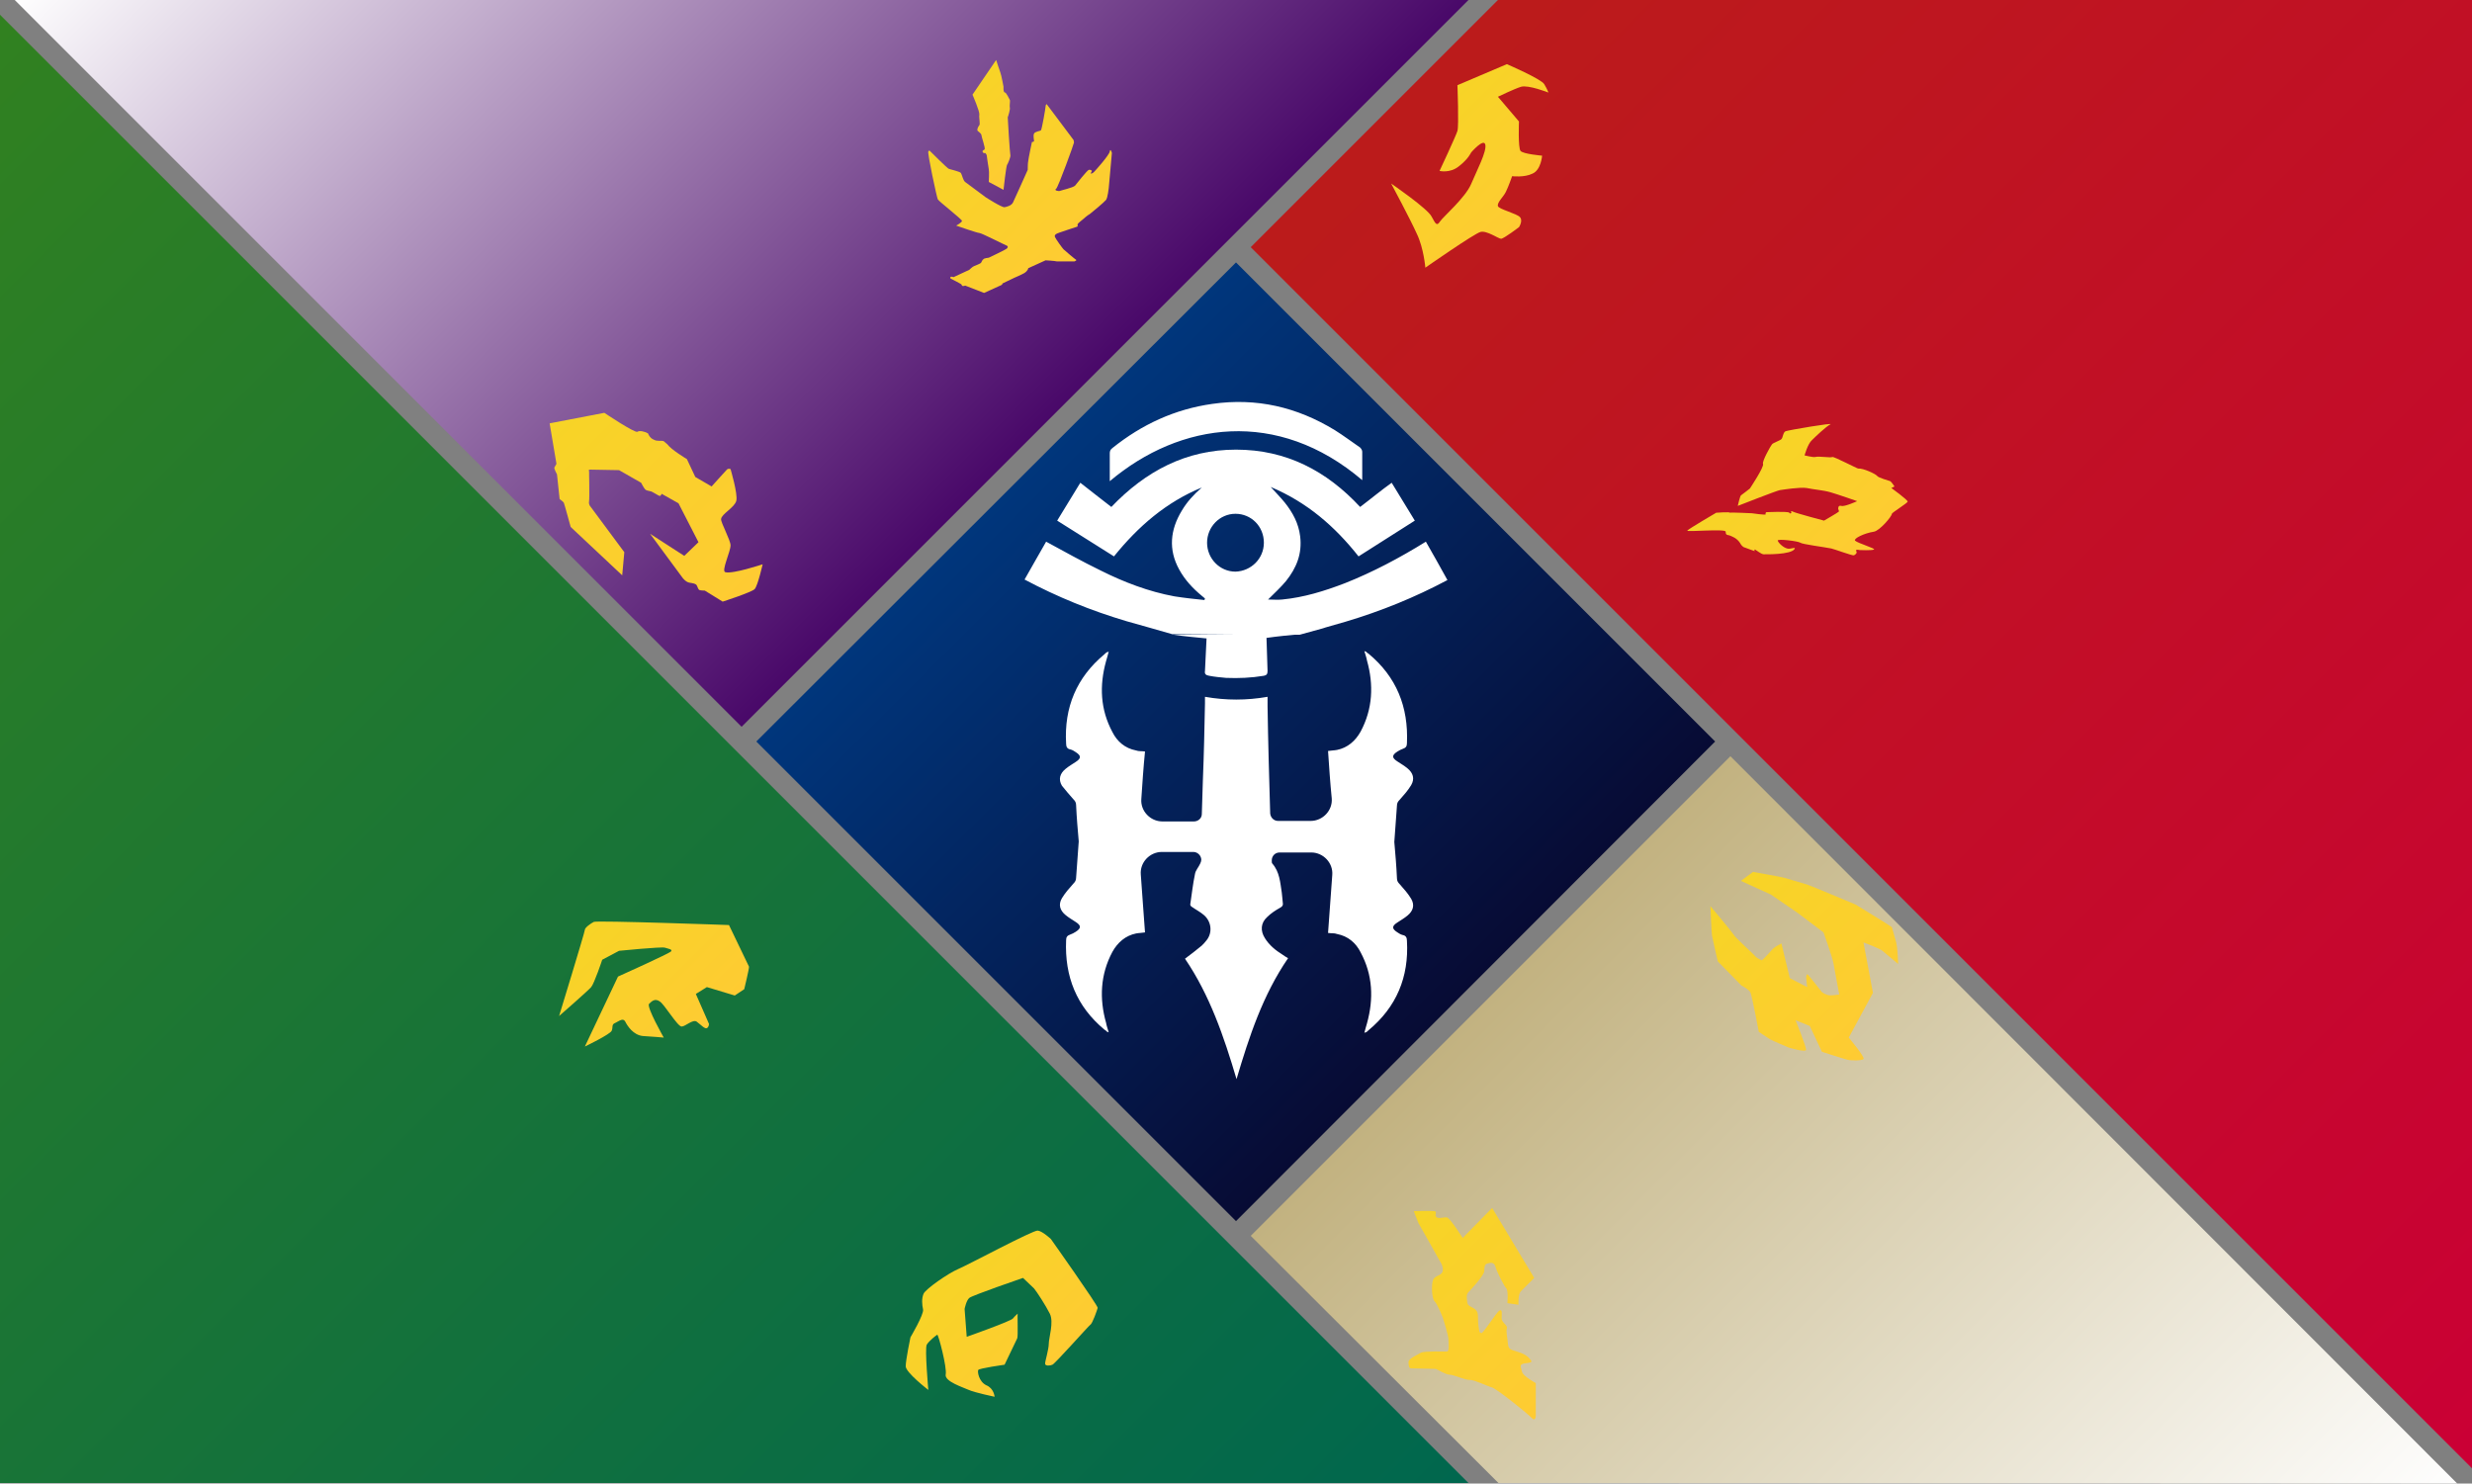
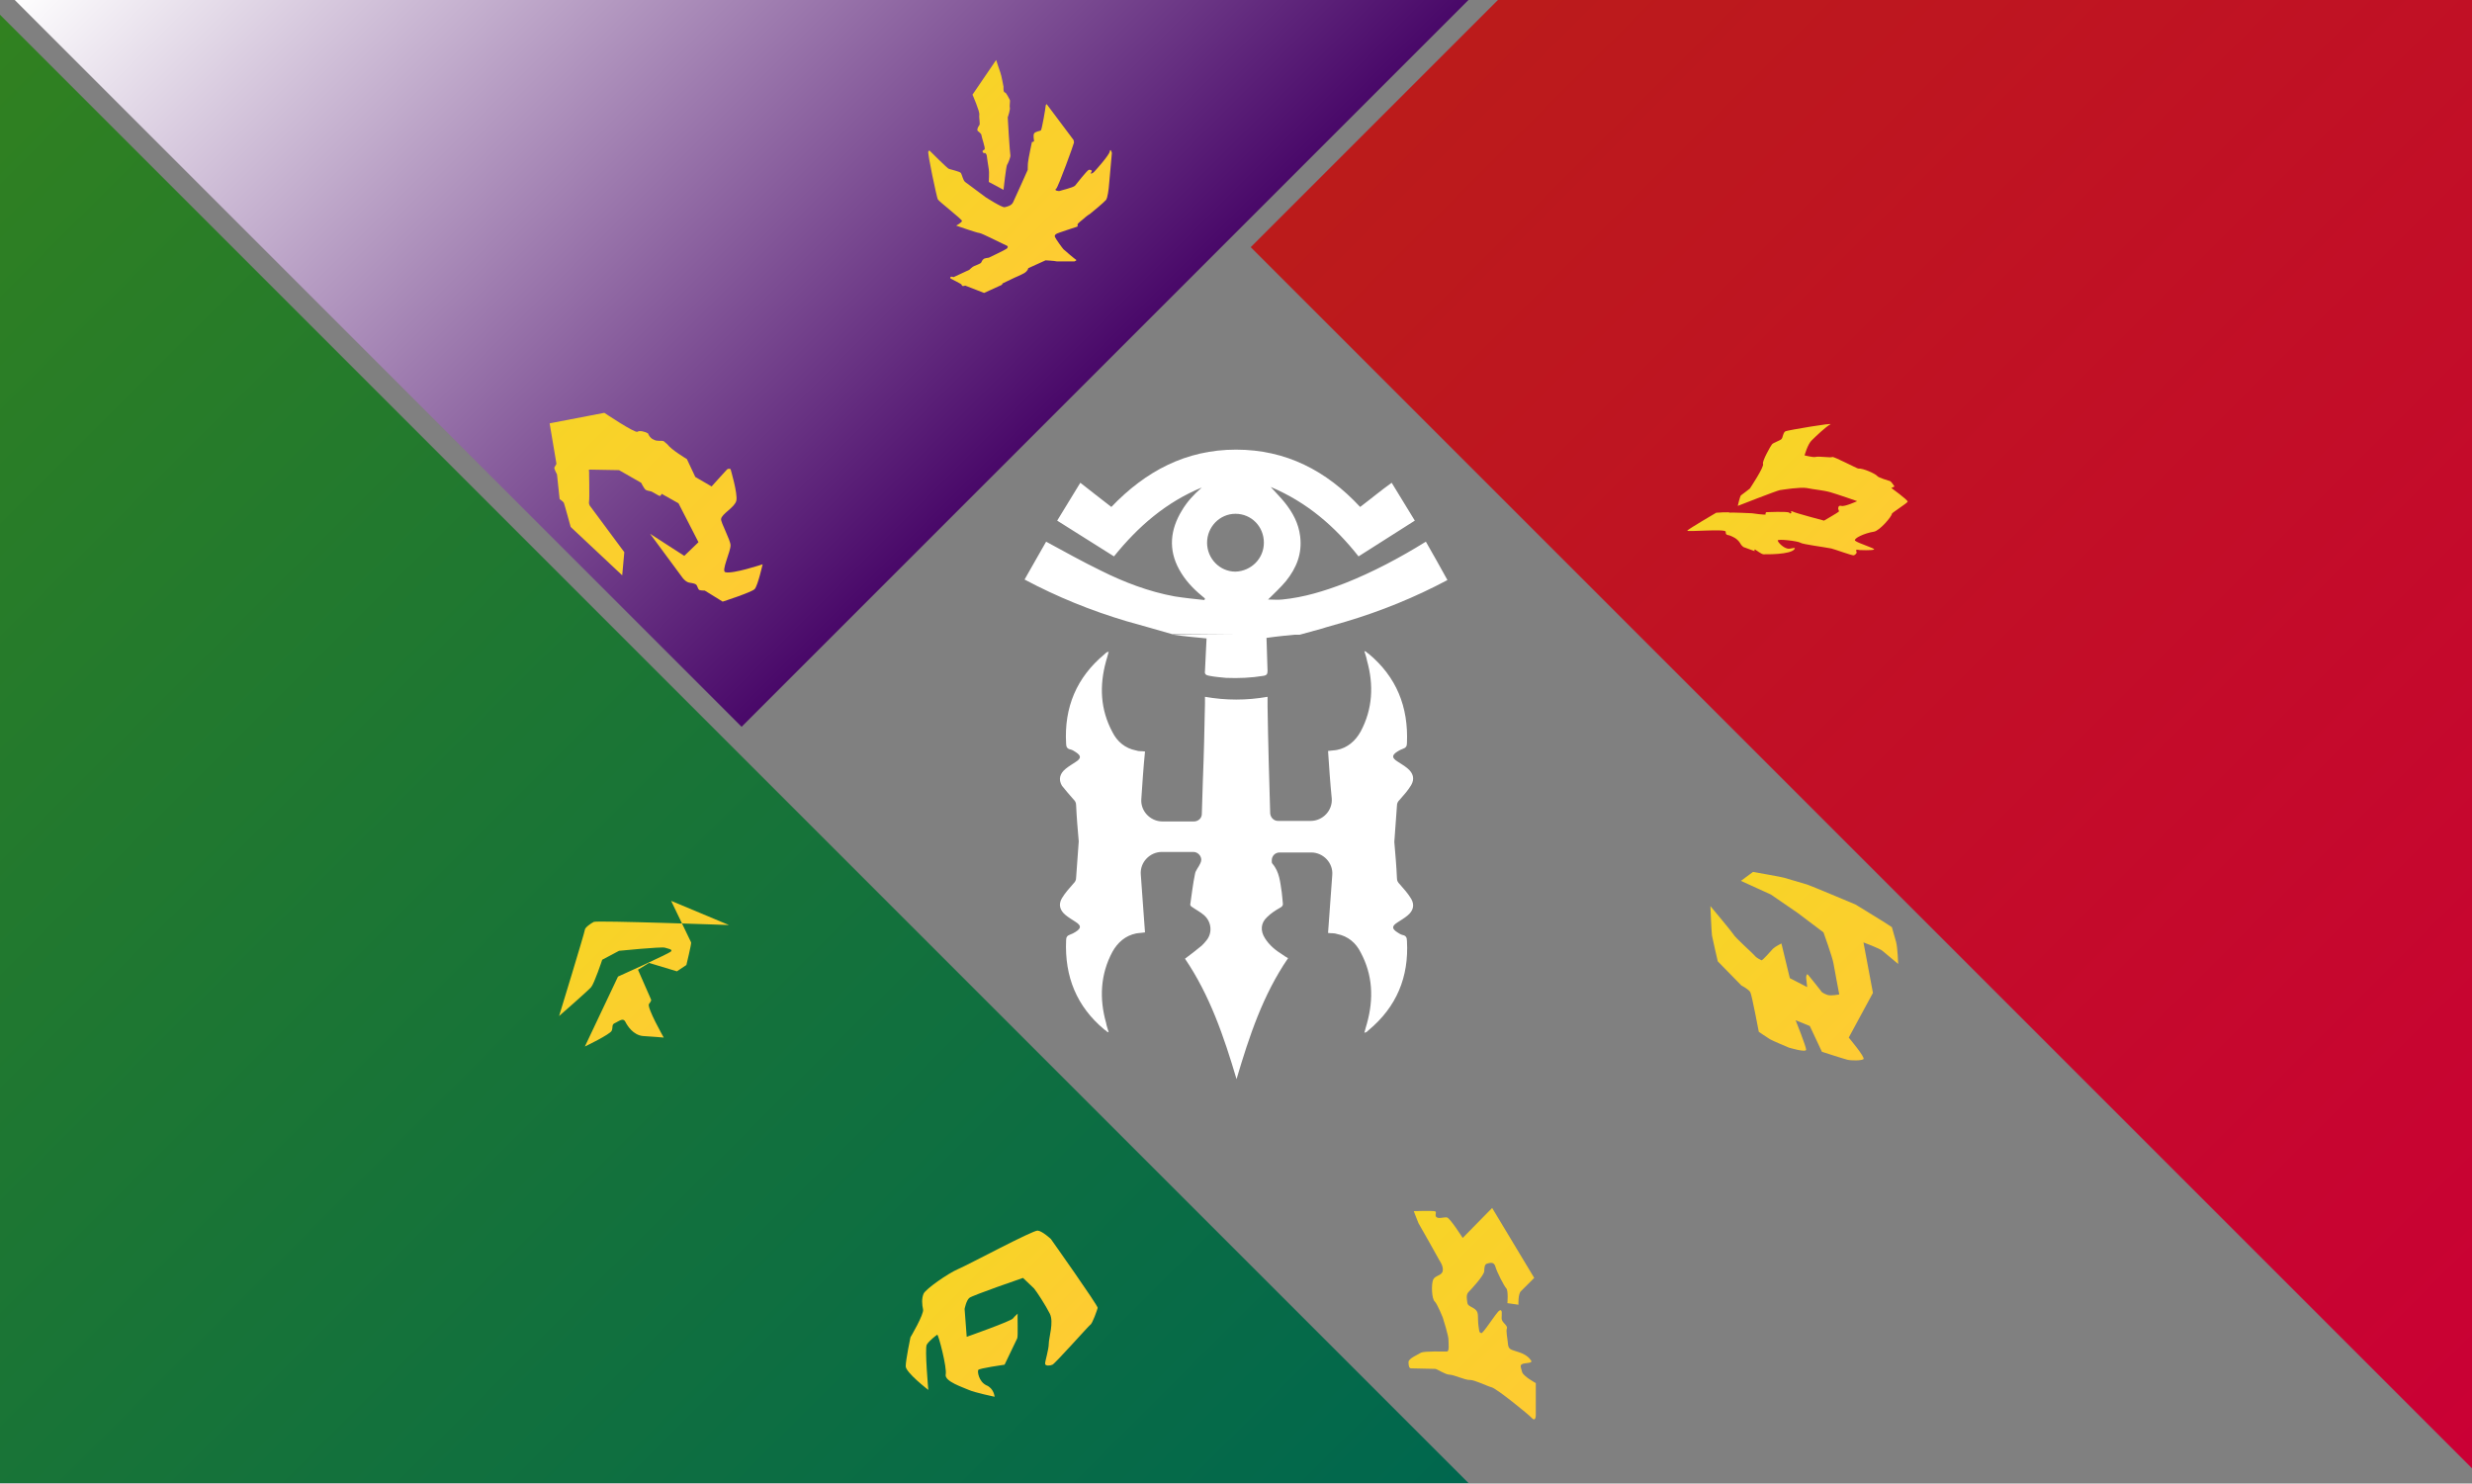
<svg xmlns="http://www.w3.org/2000/svg" xmlns:xlink="http://www.w3.org/1999/xlink" enable-background="new 0 0 470 282.1" viewBox="0 0 470 282.1">
  <rect x="0" y="0" width="470" height="282.1" fill="#808080" stroke="none" />
  <linearGradient id="a" gradientUnits="userSpaceOnUse" x1="71.917" x2="210.104" y1="-69.088" y2="69.099">
    <stop offset="0" stop-color="#fefefe" />
    <stop offset="1" stop-color="#490869" />
  </linearGradient>
  <linearGradient id="b" gradientUnits="userSpaceOnUse" x1="421.6" x2="283.39" y1="327.627" y2="189.417">
    <stop offset="0" stop-color="#fefefe" />
    <stop offset="1" stop-color="#c2b280" />
  </linearGradient>
  <linearGradient id="c" gradientUnits="userSpaceOnUse" x1="307.613" x2="539.796" y1="-22.753" y2="209.43">
    <stop offset=".008" stop-color="#bb1b1b" />
    <stop offset="1" stop-color="#ca0035" />
  </linearGradient>
  <linearGradient id="d" gradientUnits="userSpaceOnUse" x1="-69.804" x2="209.412" y1="72.632" y2="351.847">
    <stop offset="0" stop-color="#318120" />
    <stop offset="1" stop-color="#00674e" />
  </linearGradient>
  <linearGradient id="e" gradientUnits="userSpaceOnUse" x1="189.417" x2="280.562" y1="95.443" y2="186.588">
    <stop offset="0" stop-color="#00367c" />
    <stop offset="1" stop-color="#070b34" />
  </linearGradient>
  <linearGradient id="f">
    <stop offset="0" stop-color="#f7d426" />
    <stop offset="1" stop-color="#fecb33" />
  </linearGradient>
  <linearGradient id="g" gradientUnits="userSpaceOnUse" x1="106.844" x2="142.175" xlink:href="#f" y1="77.866" y2="113.197" />
  <linearGradient id="h" gradientUnits="userSpaceOnUse" x1="332.814" x2="352.442" xlink:href="#f" y1="88.737" y2="108.365" />
  <linearGradient id="i" gradientUnits="userSpaceOnUse" x1="180.265" x2="204.69" xlink:href="#f" y1="24.977" y2="49.402" />
  <linearGradient id="j" gradientUnits="userSpaceOnUse" x1="183.242" x2="196.276" xlink:href="#f" y1="17.539" y2="30.573" />
  <linearGradient id="k" gradientUnits="userSpaceOnUse" x1="329.267" x2="358.278" xlink:href="#f" y1="168.342" y2="197.353" />
  <linearGradient id="l" gradientUnits="userSpaceOnUse" x1="265.091" x2="296.515" xlink:href="#f" y1="234.076" y2="265.5" />
  <linearGradient id="m" gradientUnits="userSpaceOnUse" x1="179.874" x2="198.995" xlink:href="#f" y1="241.823" y2="260.944" />
  <linearGradient id="n" gradientUnits="userSpaceOnUse" x1="112.592" x2="133.571" xlink:href="#f" y1="175.206" y2="196.186" />
  <linearGradient id="o" gradientUnits="userSpaceOnUse" x1="271.084" x2="290.557" xlink:href="#f" y1="22.251" y2="41.724" />
  <g clip-rule="evenodd" fill-rule="evenodd">
    <path d="m141 138.2 138.2-138.2h-276.4z" fill="url(#a)" />
-     <path d="m467.2 282.1-138.2-138.3-91.2 91.2 47.1 47z" fill="url(#b)" />
    <path d="m284.8 0-47 47 91.2 91.2 141 141v-279.2z" fill="url(#c)" />
    <path d="m232.2 235-94-94-138.2-138.2v279.2h279.2z" fill="url(#d)" />
-     <path d="m143.8 141 91.2 91.2 91.1-91.2-91.1-91.1z" fill="url(#e)" />
  </g>
  <path d="m222.9 120.6c-8.7-2.5 0 0-8.8-2.5-6.7-2-13.1-4.6-19.3-7.9 1.4-2.5 2.8-4.9 4.1-7.2 3.5 1.9 6.9 3.8 10.4 5.5 4.4 2.2 9.1 4 14 4.9 1.9.3 3.8.5 5.7.7 0-.1.1-.2.1-.3-.2-.2-.4-.3-.6-.5-1.7-1.4-3.2-3-4.3-5-2.1-3.8-1.7-7.6.5-11.2 1-1.7 2.3-3.1 3.8-4.4-6.8 2.8-12.1 7.4-16.7 13.1-3.6-2.3-7.2-4.5-10.8-6.8 1.5-2.4 2.9-4.8 4.4-7.2 2 1.6 4 3.1 5.9 4.6 6.5-6.8 14.2-10.9 23.7-10.9s17.2 4 23.6 10.9c2-1.5 3.9-3.1 6-4.6 1.5 2.4 2.9 4.8 4.4 7.2-3.6 2.3-7.1 4.5-10.7 6.8-4.5-5.7-9.8-10.3-16.7-13.2.9 1 1.9 2 2.7 3 1.5 1.9 2.6 3.9 2.9 6.4.4 3.3-.7 6-2.7 8.5-1 1.2-2.2 2.3-3.4 3.5.9 0 1.8.1 2.7 0 4.1-.4 8-1.6 11.9-3.1 5.3-2.1 10.4-4.8 15.4-7.9 1.4 2.4 2.7 4.8 4.1 7.3-6.2 3.3-12.6 5.9-19.3 7.9-8.8 2.5 0 .1-8.8 2.5m0-.1c-2.1.2-4.2.4-6.3.7.1 2.1.1 4.2.2 6.3 0 .6-.2.8-.7.9-2.4.4-4.8.5-7.2.4-1.1-.1-2.2-.2-3.2-.4-.6-.1-.9-.3-.8-.9.1-2 .2-4.1.3-6.2-2.1-.2-4.2-.4-6.3-.7m17.2-17.5c0-3.1-2.4-5.5-5.4-5.5s-5.4 2.5-5.4 5.5 2.4 5.5 5.4 5.5c3-.1 5.4-2.5 5.4-5.5z" fill="#fff" />
-   <path d="m259 91.3c-16.1-13.7-34.6-11.1-48 .2 0-1 0-2 0-3 0-.8 0-1.5 0-2.3 0-.4.1-.7.5-1 5.6-4.5 11.9-7.4 19-8.4 8.4-1.2 16.1.6 23.3 5 1.6 1 3.2 2.2 4.8 3.3.2.2.4.5.4.8z" fill="#fff" />
  <path d="m204.1 152c.3.3.5.6.5 1.1.1 2.3.3 4.6.5 6.9-.2 2.3-.3 4.6-.5 6.9 0 .5-.2.8-.5 1.1-.8.9-1.6 1.8-2.2 2.8-.7 1.2-.4 2.3.7 3.2.6.5 1.3.9 1.9 1.3 1.1.7 1.1 1.2 0 1.9-.3.2-.7.4-1 .5-.6.2-.8.5-.8 1.1-.3 6.9 2 12.6 7.3 17 .2.1.3.2.5.4 0 0 .1 0 .3.1-.2-.7-.4-1.2-.5-1.8-1.3-4.6-1.1-9.2 1.2-13.5 1-1.8 2.5-3.1 4.5-3.5.5-.1 1.1-.1 1.7-.2-.3-3.6-.5-7.3-.8-11-.2-2.3 1.7-4.3 4-4.3h6c.8 0 1.5.7 1.5 1.5 0 .2-.1.5-.2.7-.3.7-.9 1.3-1 2-.4 1.9-.6 3.8-.9 5.8 0 .2.2.4.4.5.7.5 1.5.9 2.2 1.5 1.4 1.2 1.7 3.3.5 4.8-.3.4-.6.7-.9 1-1.1.9-2.1 1.7-3.2 2.5 4.7 6.9 7.4 14.8 9.8 22.9 2.4-8.1 5-16 9.8-23-.4-.2-.8-.5-1.1-.7-1.3-.8-2.5-1.8-3.3-3.1-.9-1.4-.8-2.9.4-4 .7-.7 1.6-1.3 2.5-1.8.4-.2.6-.5.5-.9-.1-.7-.1-1.4-.2-2-.3-1.9-.4-3.9-1.8-5.5-.1-.1-.1-.3-.1-.5v-.1c0-.8.6-1.5 1.5-1.5h6c2.3 0 4.2 2 4 4.3-.3 3.7-.5 7.3-.8 11 .6.1 1.2 0 1.7.2 2.1.4 3.6 1.7 4.5 3.5 2.3 4.3 2.5 8.8 1.2 13.5-.2.6-.3 1.1-.5 1.8.2-.1.2-.1.3-.1.2-.1.3-.2.5-.4 5.3-4.4 7.7-10.1 7.3-17 0-.6-.2-1-.8-1.1-.4-.1-.7-.3-1-.5-1.1-.7-1.1-1.2 0-1.9.6-.4 1.3-.8 1.9-1.3 1.1-.9 1.4-2 .7-3.2-.6-1-1.4-1.9-2.2-2.8-.3-.3-.5-.6-.5-1.1-.1-2.3-.3-4.6-.5-6.9.2-2.3.3-4.6.5-6.9 0-.5.2-.8.5-1.1.8-.9 1.6-1.8 2.2-2.8.7-1.2.4-2.3-.7-3.2-.6-.5-1.3-.9-1.9-1.3-1.1-.7-1.1-1.2 0-1.9.3-.2.7-.4 1-.5.6-.2.8-.5.8-1.1.3-6.9-2-12.6-7.3-17-.2-.1-.3-.2-.5-.4 0 0-.1 0-.3-.1.2.7.4 1.2.5 1.8 1.3 4.6 1.1 9.2-1.2 13.5-1 1.8-2.5 3.1-4.5 3.5-.5.1-1.1.1-1.7.2.2 3 .4 6 .7 9 .2 2.3-1.7 4.3-4 4.3h-6.2c-.8 0-1.4-.6-1.5-1.4-.2-6.8-.4-13.6-.5-20.4 0-.6 0-1.2 0-1.8-4 .7-7.9.7-11.9 0v1.3c-.1 4.9-.2 9.7-.4 14.6-.1 2.1-.1 4.3-.2 6.4 0 .8-.7 1.4-1.5 1.4h-6c-2.3 0-4.2-2-4-4.3.2-3 .4-6 .7-9-.6-.1-1.2 0-1.7-.2-2.1-.4-3.6-1.7-4.5-3.5-2.3-4.3-2.5-8.8-1.2-13.5.2-.6.3-1.1.5-1.8-.2.1-.2.1-.3.1-.2.1-.3.2-.5.4-5.3 4.4-7.7 10.1-7.3 17 0 .6.2 1 .8 1.1.4.1.7.3 1 .5 1.1.7 1.1 1.2 0 1.9-.6.4-1.3.8-1.9 1.3-1.1.9-1.4 2-.7 3.2.7.9 1.5 1.8 2.2 2.6z" fill="#fff" />
  <path d="m126.9 84.5c.7 1 3.7 2.8 3.7 2.8l1.6 3.4 3.1 1.8s2.6-2.9 2.9-3.2.7-.1.7-.1 1.4 4.7 1.1 6-2.8 2.5-2.9 3.5c-.1.6 1.8 4 1.8 5 0 1.2-1.8 4.9-1 5.1 1.4.4 7.1-1.5 7.1-1.5s-.9 4-1.5 4.7c-.5.6-6.1 2.4-6.1 2.4l-3.4-2.1s-.7 0-1-.1-.4-.8-.6-1-.6-.3-1.3-.4-1.3-.9-1.3-.9l-6.2-8.4 6.5 4.2 2.7-2.6-3.8-7.4-3.2-1.8s-.1.3-.3.4-1.5-.9-1.9-.9c-.4-.1-.6-.1-.9-.3-.3-.3-.8-1.3-.8-1.3l-4.2-2.4s-5.1-.1-5.5-.1-.2.3-.2.3.1 5.3 0 5.7.1.8.1.8l6.6 8.9-.4 4.4-9.8-9.2s-1.2-4.4-1.3-4.6-.8-.7-.8-.7l-.5-4.7s-.6-1.1-.5-1.3.4-.7.4-.7l-1.3-7.7 10.4-2s5.8 3.9 6.3 3.6c.4-.3 1.5 0 2 .3 0 0 .3.9 1.1 1.2.7.4 1.5.1 1.9.3.1.1.7.6.7.6z" fill="url(#g)" />
  <path d="m326.3 97.5s-5.3 3.1-5.5 3.4 7.3-.4 7.3.2.2.6.7.7c.5.2 1.4.5 2 1.4.5.9.9.9.9.9l1.9.7s-.1-.4.1-.3 1.2.9 1.6.9 5.2.1 5.9-1c.3-.5-.8.1-1.4-.1-.8-.2-1.7-1.1-1.8-1.5s3.9.1 4.3.4 4.4.8 5.9 1.1c.5.1 4 1.4 4.3 1.3.5-.3.6-.5.4-.9-.1-.3.7-.1.7-.1s2.3.1 2.7-.1-3.1-1.2-3.6-1.7c-.3-.4 1.7-1.4 3.6-1.7 1.1-.2 3.4-2.9 3.4-3.4 0-.2 2.9-2 3-2.3s-3.1-2.6-3.1-2.6l.6-.3s-.6-.9-.8-1-2.2-.6-2.5-1-2.7-1.5-3.6-1.4c-.2 0-4.6-2.3-4.9-2.2-.4.2-2.4-.2-3.3 0-.3.1-2-.3-2-.3s.6-2.2 1.4-2.9c.7-.7 2.7-2.6 3.5-3s-8 1.1-8.5 1.3-.5 1.2-.8 1.5-1.6.7-1.8 1c-.2.2-1.9 3.2-1.7 3.7.3.5-2.5 4.7-2.5 4.7s-1.4 1.1-1.7 1.3c-.2.2-.6 2-.6 2s7.4-2.9 8-3c.7-.1 3.8-.6 5.1-.4 1.4.3 3.1.4 4.5.8s5.1 1.7 5.1 1.7-2.4 1.1-3 .9c-.7-.2-.6.6-.6.6s.2.4.1.5c-.2.2-2.8 1.7-2.8 1.7s-5.3-1.4-5.9-1.7-.3.2-.3.2-.2.3-.4 0-4.4-.1-4.4-.1-.2.2-.1.4-2.6-.2-2.6-.2-4-.2-4.2-.1c0-.2-2.6 0-2.6 0z" fill="url(#h)" />
  <path d="m198.8 49.5-3.3 1.5s0 .4-.7.9c-.7.4-1.9.9-1.9.9l-2.3 1.1s0 .2-.2.3-3.3 1.5-3.3 1.5l-3.6-1.4s-.2.1-.4.1-.3-.3-.3-.3c0-.1-2-1.1-2-1.1s-.2-.1-.1-.3.6 0 .6 0l3-1.4s.6-.6.9-.7 1.2-.5 1.3-.6.3-.7.5-.7c0-.2 1-.3 1-.3s3.4-1.6 3.5-1.8.2-.4-.1-.5-4.8-2.4-5.2-2.4-4.4-1.4-4.4-1.4 1.1-.6 1.1-.9-4.4-3.7-4.6-4.1-2-8.8-1.8-9.1.3-.1.3-.1c.1.1 3.4 3.4 3.6 3.4.2.1 2.1.5 2.3.8s.4 1.4.8 1.7 3.9 2.9 3.9 2.9 3.1 2 3.6 1.9 1.3-.3 1.6-.9 2.8-6.2 2.8-6.2 0-1.4.1-1.7c0-.3.7-3.6.7-3.6s.4 0 .4-.2-.2-1 0-1.4 1.2-.5 1.3-.6c.2-.2.9-4.3.9-4.6s.2-.4.2-.4l5.1 6.8s.1.3.1.5-3 8.5-3.4 8.8c-.5.3.5.5.7.4s2.5-.6 2.9-1c.3-.4 2.3-2.9 2.6-3 .2-.1.6.1.6.2s-.3.5-.2.5.3 0 .6-.3 2.9-3.2 3-3.9.4.2.4.3-.6 6.7-.6 6.7-.2 1.8-.5 2.2-2.7 2.4-3.1 2.7c-.4.2-1.2.9-1.3 1s-.9.7-1 .9.1.4-.1.5-3.8 1.2-4 1.4c-.3.2-.3.4-.2.6.1.3 1.4 2.1 1.6 2.3s2.2 1.9 2.4 2-.3.3-.3.3-3 0-3.4 0c-.3-.1-2.1-.2-2.1-.2z" fill="url(#i)" />
  <path d="m188 34.6 2.8 1.5s.5-4.7.7-4.8c.1-.1.7-1.5.6-1.8s-.5-7-.5-7.2c.1-.2.5-1.6.4-1.8-.1-.3.1-1.3 0-1.5s-.7-1.4-.9-1.4c-.4 0-.3-1.1-.3-1.1s-.4-2.2-.6-2.7-.8-2.4-.8-2.4l-4.5 6.6s1.4 3.2 1.3 3.8.2 1.8 0 2c-.3.4-.5.9-.3 1.1s.7.5.7.8.8 2.5.6 2.7-.4.2-.4.4c.1.2.2.4.4.3s.4.4.4.4.3 2.2.4 2.7c.1.4 0 2.4 0 2.4z" fill="url(#j)" />
  <path d="m356.1 188.8-1.8-9.6s3.2 1.2 3.6 1.6c.5.4 3 2.5 3 2.5s-.1-3.1-.4-4.2-.8-2.8-.8-2.8l-1.7-1.1-5.2-3.2s-8.8-3.7-9.2-3.8-4.1-1.2-4.4-1.3c-.2-.1-5.9-1.1-5.9-1.1l-2.3 1.7 5.7 2.6 5.1 3.5 4.9 3.7s1.7 4.7 1.9 5.9 1.1 5.9 1.1 5.9-1.6.3-2.2.1-1.2-.5-1.3-.8c-.2-.3-2.4-3-2.4-3s-.2-.3-.3 0c-.1.2-.1.5-.1.5l.2 1.8-3.3-1.7-1.6-6.6s-1.2.6-1.6 1-2 2.3-2.2 2.2-1-.5-1.2-.8-3.9-3.6-4.1-4.1c-.3-.5-4.4-5.4-4.4-5.4s.2 5 .3 5.6 1.1 4.9 1.1 4.9l4.5 4.6s1.4.7 1.7 1.3 1.6 7.5 1.6 7.5 1.6 1.1 2.1 1.4 3.6 1.6 3.6 1.6 3.3 1 3.3.4-2-5.6-2-5.6l2.7 1.1 2.3 4.9s4 1.3 4.8 1.5 2.7.2 3.1-.1-2.8-4.1-2.8-4.1z" fill="url(#k)" />
  <path d="m278.1 235.4s-2.4-3.8-3-3.9-1.8.4-2.1-.2c-.2-.5.3-.9-.3-1s-3.9 0-3.9 0 .8 2.1.9 2.3c.1.1 4 7.1 4 7.1s.8 1.1.6 2-1.4.8-1.8 1.6c-.4.9-.3 3.7.3 4.2.5.5 1.5 3 1.5 3s1.2 3.7 1.1 4.4c0 .6.2 2.1-.3 2.1s-4.2-.1-4.9.2c-.6.4-2.4 1.1-2.4 1.8s.1 1.2.5 1.2c.5 0 4.4.1 4.6.1.3 0 1.9 1.1 2.7 1.1s3.1 1.1 3.9 1c.9 0 3.3 1.2 4.1 1.4.9.2 7.1 5.2 7.7 5.9.7.7.7-.6.7-.6v-6.1s-2.4-1.3-2.6-2.1-.5-1.3 0-1.5c.5-.3 2.1-.1 1.7-.7s-1.1-1.2-2.4-1.6c-1.4-.5-1.9-.4-2-1.6s-.4-2.3-.2-2.9-1-1.1-1-1.9.2-1.8-.4-1.5-3.2 4.6-3.5 4.3-.3.2-.5-1.4.1-2.4-.5-3-1.5-.7-1.6-1.3c-.1-.7-.3-1.6.2-2.1s3-3.2 3-4c0-.7.1-1.3.5-1.4s1.3-.5 1.6.5c.3 1.1 1.7 3.8 2.1 4.2.4.5.2 2.8.2 2.8l2.1.3s-.1-2.1.5-2.6c.5-.5 2.5-2.5 2.5-2.5l-8-13.3z" fill="url(#l)" />
  <path d="m194.5 243s-9.6 3.3-10.2 3.8-.9 2.1-.9 2.1l.4 5.3s8.5-3 8.8-3.5c.3-.4 1-1 .9-.9s.1 4.3-.1 4.7-2.4 5-2.4 5-4.9.7-5 1c-.2.3.1 2.2 1.5 2.9 1.5.6 1.6 2.2 1.6 2.2s-3.8-.8-4.9-1.3-4.6-1.6-4.4-2.9c.3-1.3-1.4-7.7-1.6-7.6s-1.6 1.2-2 1.9c-.4.8.3 8.6.3 8.6s-4.3-3.3-4.3-4.5.9-5.5.9-5.5 2.6-4.4 2.4-5.3-.3-2.1.1-3 4.7-3.9 6.6-4.7 14.2-7.4 15.1-7.3 2.5 1.6 2.5 1.6 9 12.7 8.9 13.1-1 3-1.4 3.2c-.3.2-6.7 7.4-7.2 7.6-.4.2-1.4.3-1.4-.2s.7-2.7.7-3.8 1-4.1.2-5.7-2.5-4.2-3-4.8c-.4-.4-2.1-2-2.1-2z" fill="url(#m)" />
-   <path d="m138.6 175.9s-25.1-.9-25.7-.6-1.7 1.1-1.7 1.5-4.9 16.4-4.9 16.4 5.4-4.7 6.1-5.5c.6-.7 2.1-5.2 2.1-5.2l3.2-1.7s8-.8 8.7-.6c.6.2 1.5.3 1.2.7s-10.1 4.8-10.1 4.8l-6.3 13.3s4.8-2.3 5.1-3-.1-1.2.7-1.5c.8-.4 1.5-1 1.9-.2s1.5 2.5 3.3 2.7c1.8.1 4 .3 4 .3s-3.3-5.8-2.8-6.4c.5-.5 1.1-1.1 2-.5.9.5 3.4 4.8 4.2 4.8.7 0 2.2-1.5 2.9-.9.8.6 1.5 1.4 1.9 1.2s.4-.8.4-.8l-2.5-5.7 2.1-1.3 5.3 1.6 1.8-1.2s1-4.1.9-4.3-3.8-7.9-3.8-7.9z" fill="url(#n)" />
-   <path d="m273.7 32.5s3.1-6.6 3.4-7.6 0-8.7 0-8.7l9.4-4s6.5 2.8 7.1 3.8.8 1.6.8 1.6-3.8-1.5-5.2-1.1c-1.3.4-4.4 1.9-4.4 1.9l4 4.7s-.2 5 .3 5.6 4.1.9 4.1.9-.2 2.7-1.8 3.4c-1.6.8-3.9.5-3.9.5s-.7 2-1.2 3-1.7 2-1.5 2.7c.2.6 3.6 1.4 4.2 2.1s-.2 1.9-.2 1.9-2.9 2.2-3.4 2.2-2.7-1.6-3.9-1.3-10.5 6.8-10.5 6.8-.3-3.7-1.6-6.4c-1.2-2.7-4.9-9.6-4.9-9.6s7 4.8 7.7 6.3c.8 1.5 1 1.8 1.6.9s4.8-4.5 5.9-7.1 3-6.2 2.7-7.5-2.7 1.5-2.7 1.5-.5 1.2-2.3 2.6c-1.7 1.4-3.7.9-3.7.9z" fill="url(#o)" />
+   <path d="m138.6 175.9s-25.1-.9-25.7-.6-1.7 1.1-1.7 1.5-4.9 16.4-4.9 16.4 5.4-4.7 6.1-5.5c.6-.7 2.1-5.2 2.1-5.2l3.2-1.7s8-.8 8.7-.6c.6.2 1.5.3 1.2.7s-10.1 4.8-10.1 4.8l-6.3 13.3s4.8-2.3 5.1-3-.1-1.2.7-1.5c.8-.4 1.5-1 1.9-.2s1.5 2.5 3.3 2.7c1.8.1 4 .3 4 .3s-3.3-5.8-2.8-6.4s.4-.8.4-.8l-2.5-5.7 2.1-1.3 5.3 1.6 1.8-1.2s1-4.1.9-4.3-3.8-7.9-3.8-7.9z" fill="url(#n)" />
</svg>